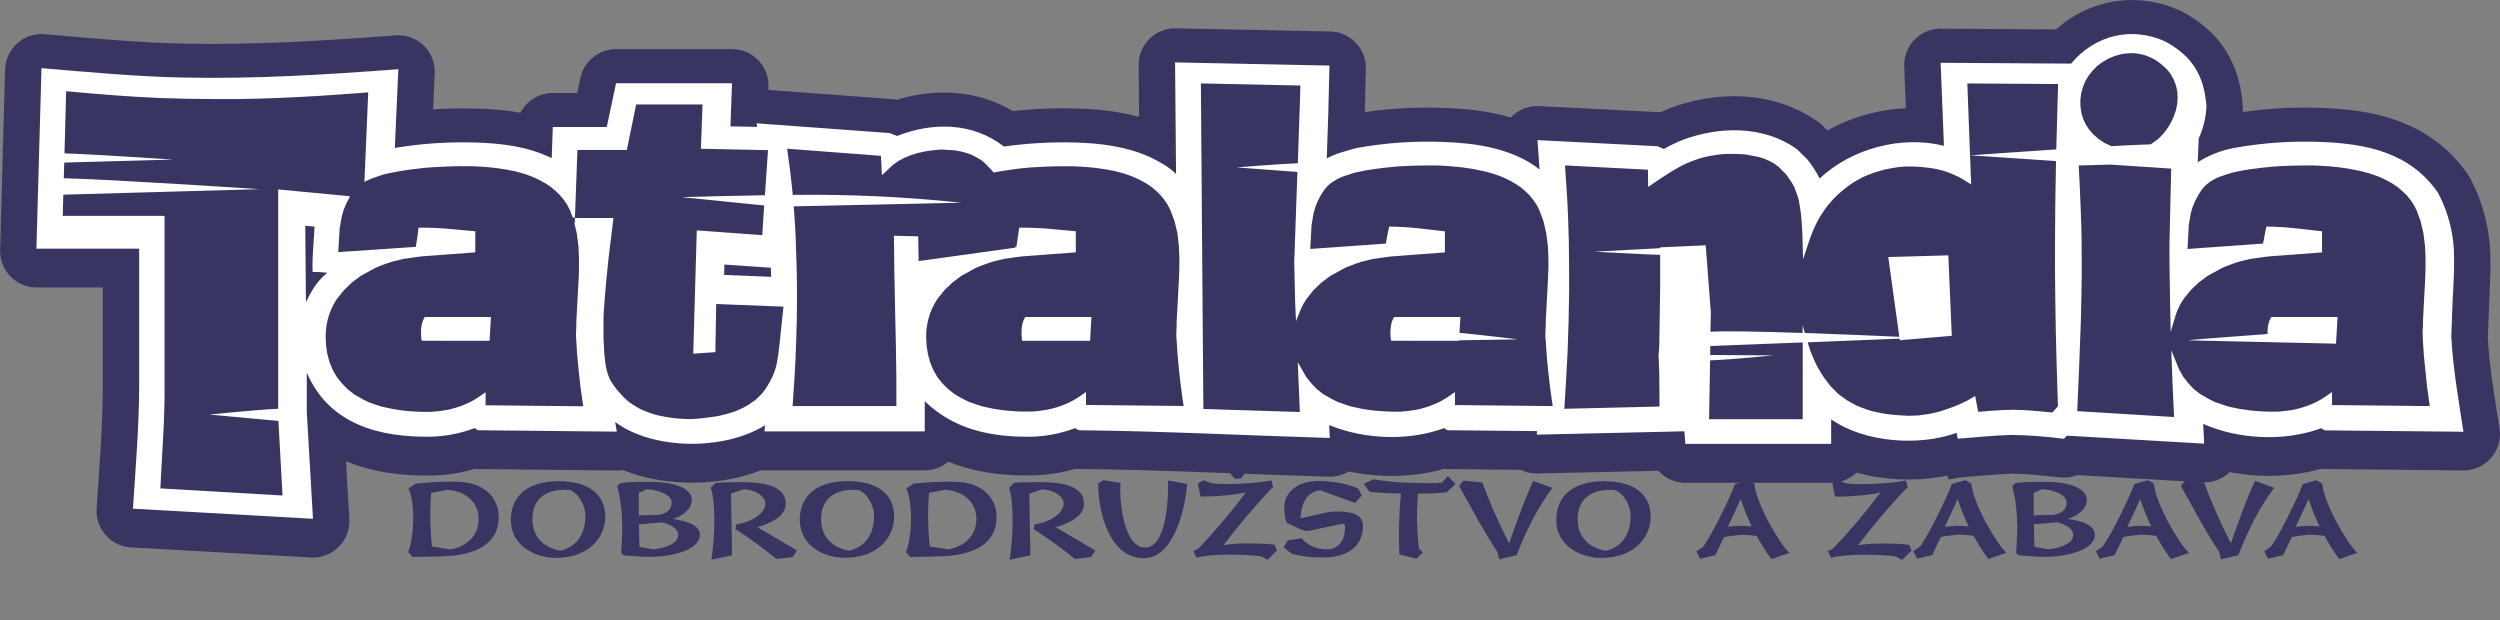
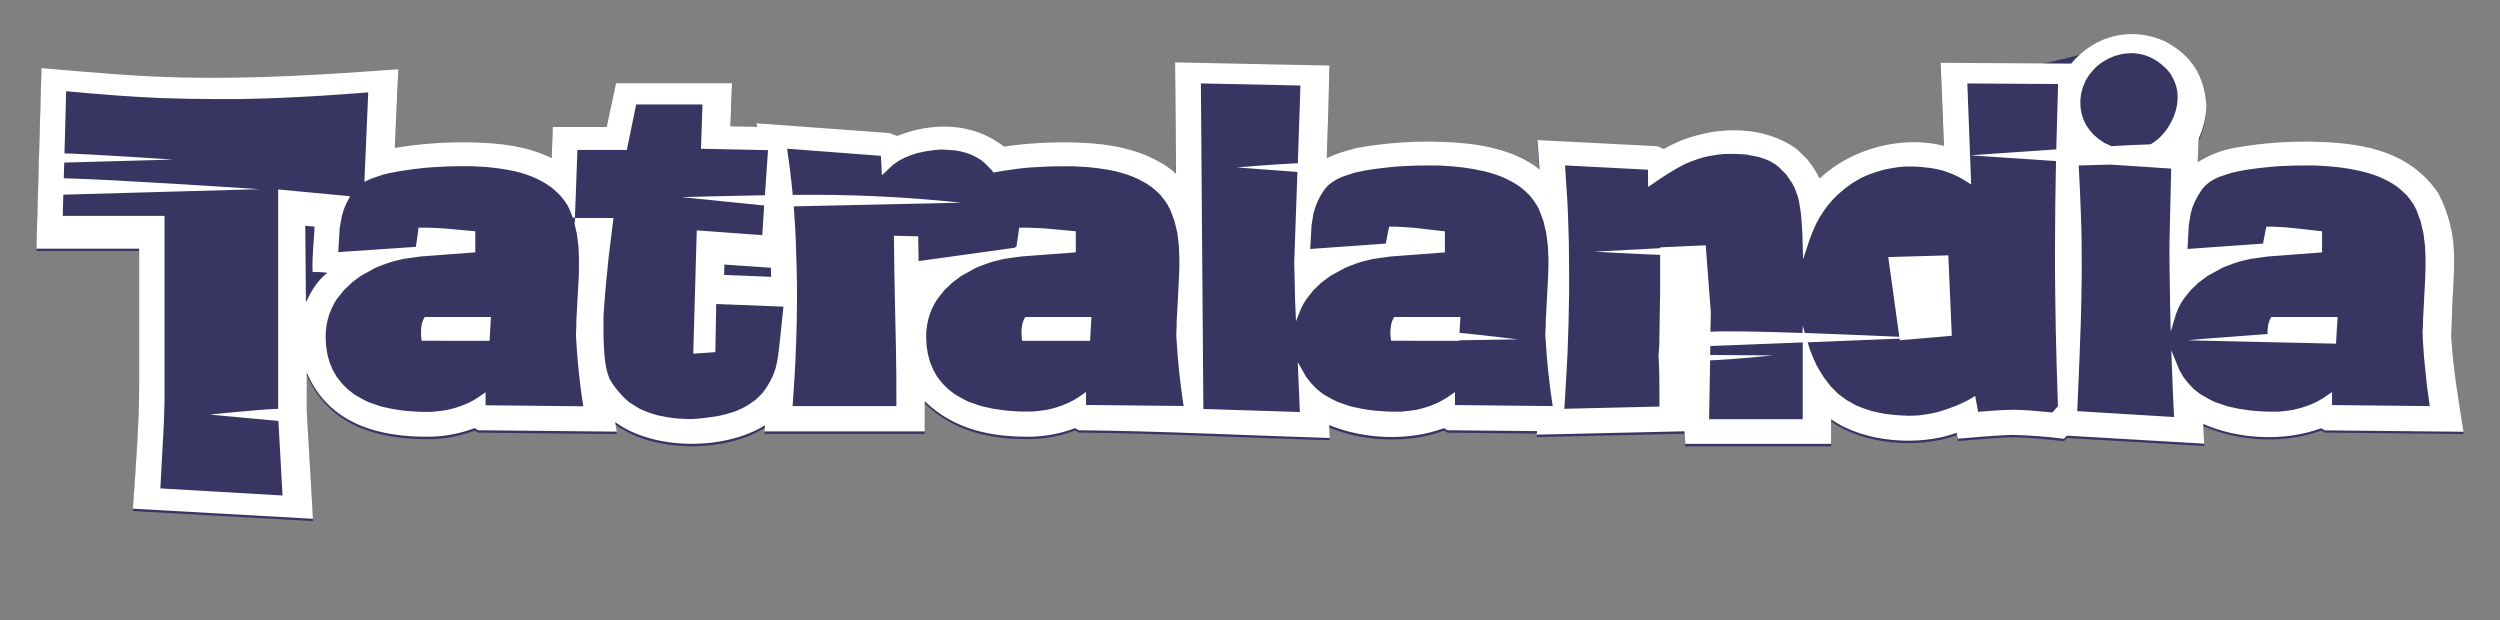
<svg xmlns="http://www.w3.org/2000/svg" width="133" height="33" viewBox="0 0 133 33" fill="none">
  <rect x="0" y="0" width="133" height="33" fill="#808080" stroke="none" />
  <path d="M70.718 22.746C72.566 23.509 74.925 23.614 76.828 22.909L77.011 23.018L81.773 23.067L81.758 23.252L89.614 23.077L89.665 23.748H97.422V22.433C99.213 23.695 102.144 23.869 104.097 23.155L104.157 23.465C105.098 23.392 106.041 23.296 106.988 23.264C107.928 23.264 108.871 23.375 109.808 23.472L109.961 23.302L117.266 23.727L117.214 22.667C119.092 23.505 121.542 23.626 123.492 22.905L123.675 23.014L131.06 23.09C130.797 21.397 130.505 19.736 130.412 18.016C130.44 17.284 130.469 16.54 130.497 15.811C130.519 15.18 130.566 14.518 130.553 13.879C130.566 12.662 130.273 11.461 129.702 10.386C128.212 8.225 125.867 7.774 123.513 7.68C121.951 7.614 120.387 7.72 118.848 7.997C118.162 8.128 117.508 8.387 116.919 8.761L116.972 7.495C117.218 6.957 117.357 6.377 117.383 5.786C117.266 4.113 116.584 3.088 115.204 2.336C113.436 1.524 111.466 1.971 110.184 3.51L103.241 3.462L103.413 7.876C101.208 7.316 98.523 7.993 96.8 9.617C96.619 9.255 96.398 8.914 96.143 8.599L95.59 8.051C93.821 6.795 91.475 6.838 89.528 7.565C89.18 7.705 88.84 7.867 88.512 8.05L88.179 7.903L81.784 7.58L81.894 9.141C80.477 8.02 78.52 7.741 76.846 7.678C75.286 7.613 73.722 7.719 72.185 7.995C71.621 8.154 71.106 8.271 70.584 8.547C70.645 6.898 70.697 5.26 70.726 3.612L62.513 3.444L62.564 9.384C62.211 9.007 61.587 8.669 61.148 8.471C59.908 7.907 58.509 7.74 57.177 7.708C55.916 7.672 54.654 7.744 53.405 7.925L53.373 7.897C51.715 6.625 49.585 6.621 47.733 7.354L47.32 7.206L40.253 6.68L40.279 6.87L38.863 6.841L38.947 4.551H32.774L32.279 6.885H29.409L29.35 8.546C28.074 7.909 26.612 7.742 25.228 7.711C23.814 7.672 22.4 7.768 21.004 7.997L21.191 3.812C17.378 4.101 13.581 4.338 9.752 4.259C7.241 4.207 4.733 3.967 2.207 3.749C2.12 6.952 2.032 10.154 1.944 13.354H7.404C7.404 15.786 7.404 18.235 7.404 20.661C7.396 22.831 7.214 25.019 7.074 27.188C10.267 27.363 13.459 27.542 16.65 27.724L16.321 22.033V19.945C17.512 22.729 20.227 23.392 22.895 23.364C23.701 23.349 24.497 23.194 25.25 22.908L25.433 23.017L32.812 23.093L32.729 22.582C34.736 24.081 38.528 24.116 40.701 22.753L40.675 23.083H49.197V21.465C50.775 22.997 52.748 23.382 54.845 23.359C55.65 23.343 56.446 23.189 57.198 22.902L57.38 23.012C61.892 23.058 66.181 23.288 70.745 23.422L70.718 22.746Z" fill="#393562" />
-   <path d="M70.718 22.746C72.566 23.509 74.925 23.614 76.828 22.909L77.011 23.018L81.773 23.067L81.758 23.252L89.614 23.077L89.665 23.748H97.422V22.433C99.213 23.695 102.144 23.869 104.097 23.155L104.157 23.465C105.098 23.392 106.041 23.296 106.988 23.264C107.928 23.264 108.871 23.375 109.808 23.472L109.961 23.302L117.266 23.727L117.214 22.667C119.092 23.505 121.542 23.626 123.492 22.905L123.675 23.014L131.06 23.09C130.797 21.397 130.505 19.736 130.412 18.016C130.44 17.284 130.469 16.54 130.497 15.811C130.519 15.18 130.566 14.518 130.553 13.879C130.566 12.662 130.273 11.461 129.702 10.386C128.212 8.225 125.867 7.774 123.513 7.68C121.951 7.614 120.387 7.72 118.848 7.997C118.162 8.128 117.508 8.387 116.919 8.761L116.972 7.495C117.218 6.957 117.357 6.377 117.383 5.786C117.266 4.113 116.584 3.088 115.204 2.336C113.436 1.524 111.466 1.971 110.184 3.51L103.241 3.462L103.413 7.876C101.208 7.316 98.523 7.993 96.8 9.617C96.619 9.255 96.398 8.914 96.143 8.599L95.59 8.051C93.821 6.795 91.475 6.838 89.528 7.565C89.18 7.705 88.84 7.867 88.512 8.05L88.179 7.903L81.784 7.58L81.894 9.141C80.477 8.02 78.52 7.741 76.846 7.678C75.286 7.613 73.722 7.719 72.185 7.995C71.621 8.154 71.106 8.271 70.584 8.547C70.645 6.898 70.697 5.26 70.726 3.612L62.513 3.444L62.564 9.384C62.211 9.007 61.587 8.669 61.148 8.471C59.908 7.907 58.509 7.74 57.177 7.708C55.916 7.672 54.654 7.744 53.405 7.925L53.373 7.897C51.715 6.625 49.585 6.621 47.733 7.354L47.32 7.206L40.253 6.68L40.279 6.87L38.863 6.841L38.947 4.551H32.774L32.279 6.885H29.409L29.35 8.546C28.074 7.909 26.612 7.742 25.228 7.711C23.814 7.672 22.4 7.768 21.004 7.997L21.191 3.812C17.378 4.101 13.581 4.338 9.752 4.259C7.241 4.207 4.733 3.967 2.207 3.749C2.12 6.952 2.032 10.154 1.944 13.354H7.404C7.404 15.786 7.404 18.235 7.404 20.661C7.396 22.831 7.214 25.019 7.074 27.188C10.267 27.363 13.459 27.542 16.65 27.724L16.321 22.033V19.945C17.512 22.729 20.227 23.392 22.895 23.364C23.701 23.349 24.497 23.194 25.25 22.908L25.433 23.017L32.812 23.093L32.729 22.582C34.736 24.081 38.528 24.116 40.701 22.753L40.675 23.083H49.197V21.465C50.775 22.997 52.748 23.382 54.845 23.359C55.65 23.343 56.446 23.189 57.198 22.902L57.38 23.012C61.892 23.058 66.181 23.288 70.745 23.422L70.718 22.746Z" stroke="#393562" stroke-width="3.875" stroke-linecap="round" stroke-linejoin="round" />
-   <path d="M2.849 4.263L11.307 4.655L20.156 4.844L20.349 8.715C20.349 8.715 23.044 7.554 25.346 8.135C27.648 8.716 30.194 9.129 30.194 9.129L30.278 7.363L33.017 7.434L33.44 5.1L37.945 4.961L38.434 7.363L48.069 7.645L52.646 7.86L57.076 8.498L61.297 9.133L63.195 10.475L63.128 3.972L69.74 4.252L70.019 9.346C70.019 9.346 71.987 8.284 74.026 8.349C76.064 8.415 81.088 8.658 81.457 9.18C81.827 9.702 82.864 10.967 82.864 10.967L82.717 8.135L89.248 8.433C89.248 8.433 93.324 7.091 94.361 7.84C95.398 8.59 96.809 10.673 96.809 10.673C96.809 10.673 98.662 8.658 100.737 8.51C101.799 8.42 102.865 8.395 103.931 8.433L103.853 3.889H110.53C110.53 3.889 113.196 1.128 115.499 2.991C117.801 4.854 116.232 7.167 116.232 7.167L116.458 9.552C116.458 9.552 120.094 8.135 123.059 8.284C126.024 8.432 129.29 9.179 129.585 11.571C129.879 13.962 129.215 18.429 129.585 19.547C129.954 20.664 130.03 22.383 130.03 22.383L120.984 22.747L116.39 21.629L116.164 22.825L104.746 22.676L103.931 22.15L100.367 22.523L96.661 21.332L96.733 22.894H89.839L89.767 22.301H77.083L72.711 22.598L69.672 21.629L69.743 22.681L55.654 22.533L51.945 22.234L48.684 20.367L48.158 22.234L39.854 22.385L35.85 23.128L32.07 21.485L31.699 22.527H23.395L21.35 22.373C18.904 22.041 16.957 21.19 16.645 18.275L17.68 14.846L17.459 11.418L15.605 11.571L15.679 26.774L8.338 26.481L7.888 25.136V12.538L2.925 12.239L2.849 4.263Z" fill="#393562" />
+   <path d="M2.849 4.263L11.307 4.655L20.156 4.844L20.349 8.715C20.349 8.715 23.044 7.554 25.346 8.135C27.648 8.716 30.194 9.129 30.194 9.129L30.278 7.363L33.017 7.434L33.44 5.1L37.945 4.961L38.434 7.363L48.069 7.645L52.646 7.86L57.076 8.498L61.297 9.133L63.195 10.475L63.128 3.972L69.74 4.252L70.019 9.346C70.019 9.346 71.987 8.284 74.026 8.349C76.064 8.415 81.088 8.658 81.457 9.18C81.827 9.702 82.864 10.967 82.864 10.967L82.717 8.135L89.248 8.433C89.248 8.433 93.324 7.091 94.361 7.84C95.398 8.59 96.809 10.673 96.809 10.673C96.809 10.673 98.662 8.658 100.737 8.51C101.799 8.42 102.865 8.395 103.931 8.433L103.853 3.889C110.53 3.889 113.196 1.128 115.499 2.991C117.801 4.854 116.232 7.167 116.232 7.167L116.458 9.552C116.458 9.552 120.094 8.135 123.059 8.284C126.024 8.432 129.29 9.179 129.585 11.571C129.879 13.962 129.215 18.429 129.585 19.547C129.954 20.664 130.03 22.383 130.03 22.383L120.984 22.747L116.39 21.629L116.164 22.825L104.746 22.676L103.931 22.15L100.367 22.523L96.661 21.332L96.733 22.894H89.839L89.767 22.301H77.083L72.711 22.598L69.672 21.629L69.743 22.681L55.654 22.533L51.945 22.234L48.684 20.367L48.158 22.234L39.854 22.385L35.85 23.128L32.07 21.485L31.699 22.527H23.395L21.35 22.373C18.904 22.041 16.957 21.19 16.645 18.275L17.68 14.846L17.459 11.418L15.605 11.571L15.679 26.774L8.338 26.481L7.888 25.136V12.538L2.925 12.239L2.849 4.263Z" fill="#393562" />
  <g style="mix-blend-mode:overlay">
    <g style="mix-blend-mode:overlay">
      <g style="mix-blend-mode:overlay">
        <path d="M121.573 17.899L121.556 18.071L121.544 18.249C121.547 18.283 121.547 18.318 121.544 18.353C119.318 18.521 116.986 18.685 117.409 18.698L125.185 18.869V18.72L125.259 17.453H121.742C121.705 17.52 121.673 17.588 121.644 17.659C121.623 17.703 121.613 17.75 121.596 17.798L121.573 17.899ZM70.081 5.259C70.073 5.841 70.053 6.422 70.031 7.004L69.95 9.276C68.934 9.312 66.702 9.497 66.702 9.497L69.936 9.738L69.764 14.537L69.811 16.579L69.862 17.678L70.124 17.021L70.256 16.758L70.41 16.503L70.784 16.035L71.207 15.626L71.681 15.272L72.481 14.833C72.659 14.761 72.838 14.691 73.017 14.625C73.128 14.586 73.237 14.549 73.346 14.516L73.948 14.369L74.884 14.237L77.777 14.015V12.893C77.297 12.837 76.812 12.78 76.323 12.729C75.834 12.678 75.318 12.637 74.814 12.637L74.749 12.97C74.711 13.164 74.675 13.356 74.64 13.544L70.62 13.832L70.686 12.561L70.798 11.918L70.89 11.602L71.021 11.285L71.183 10.978L71.384 10.665L71.562 10.458L71.782 10.282L72.032 10.127L72.308 9.995L72.966 9.776L73.273 9.71L73.585 9.651L73.894 9.598L74.206 9.554L74.521 9.513L75.15 9.452L75.461 9.426L76.001 9.404C76.263 9.393 76.542 9.387 76.813 9.387H77.352L77.615 9.397L78.156 9.431L78.693 9.487L78.956 9.522L79.219 9.564C79.439 9.602 79.66 9.646 79.877 9.696C80.008 9.726 80.123 9.761 80.244 9.793C80.409 9.843 80.57 9.897 80.73 9.955C80.83 9.998 80.933 10.041 81.03 10.086C81.194 10.168 81.36 10.255 81.518 10.341L81.793 10.532L82.046 10.754L82.276 10.978L82.479 11.225L82.659 11.488L82.801 11.768L83.018 12.36L83.17 13L83.257 13.697C83.269 13.895 83.277 14.091 83.284 14.283V14.87C83.273 15.298 83.248 15.73 83.223 16.157C83.198 16.659 83.17 17.16 83.143 17.657C83.143 17.85 83.143 18.037 83.124 18.233C83.134 18.43 83.141 18.628 83.149 18.826C83.162 19.081 83.181 19.341 83.201 19.599C83.245 20.113 83.302 20.627 83.365 21.14C83.407 21.493 83.464 21.842 83.512 22.192L78.315 22.137V21.445L77.89 21.737L77.673 21.869L77.451 21.987L77.216 22.091L76.985 22.183L76.746 22.259L76.507 22.33L76.26 22.387C75.997 22.43 75.723 22.464 75.446 22.484L75.095 22.493C74.921 22.493 74.741 22.487 74.569 22.476C74.396 22.466 74.212 22.452 74.032 22.437C73.819 22.413 73.606 22.381 73.388 22.346C73.229 22.314 73.071 22.276 72.907 22.242L72.749 22.204C72.582 22.153 72.411 22.093 72.244 22.033L72.077 21.973C71.975 21.924 71.876 21.871 71.776 21.823C71.644 21.753 71.513 21.677 71.382 21.602L71.287 21.539L70.957 21.276L70.658 20.973L70.395 20.637L69.95 19.854L70.069 22.51L64.93 22.352L64.798 5.032L70.09 5.146L70.081 5.259ZM74.909 17.898L74.889 18.07L74.876 18.247C74.877 18.335 74.882 18.423 74.893 18.511L74.915 18.716H78.529V18.685L81.658 18.634C81.658 18.634 79.686 18.397 78.554 18.287L78.604 17.449H75.078C75.04 17.515 75.004 17.584 74.971 17.654C74.955 17.699 74.943 17.747 74.929 17.794L74.909 17.898ZM89.228 15.976C89.213 16.856 89.192 17.733 89.187 18.605C89.187 18.804 89.179 19 89.17 19.195L89.144 19.495L89.162 19.857L89.181 20.564C89.181 20.918 89.181 21.273 89.181 21.629V22.221L84.126 22.338C84.191 21.324 84.258 20.304 84.296 19.291C84.345 18.23 84.368 17.175 84.377 16.115L84.384 15.205C84.384 14.603 84.377 13.995 84.364 13.393C84.354 12.938 84.341 12.486 84.324 12.028L84.287 11.283C84.253 10.652 84.212 10.021 84.166 9.392L88.576 9.618L88.59 10.539L89.248 10.09L89.699 9.796L89.931 9.664L90.167 9.533L90.401 9.401L90.638 9.285C90.735 9.246 90.828 9.207 90.924 9.17C91.056 9.12 91.187 9.07 91.319 9.03C91.501 8.975 91.687 8.933 91.867 8.899C92.019 8.87 92.173 8.848 92.322 8.827L92.626 8.795C92.774 8.795 92.92 8.785 93.065 8.785C93.261 8.785 93.459 8.795 93.651 8.807L93.793 8.817L94.464 8.949L94.765 9.042L95.046 9.165L95.309 9.313L95.539 9.484L95.934 9.878L96.247 10.307L96.378 10.549L96.57 11.087L96.616 11.292C96.648 11.471 96.679 11.651 96.704 11.827C96.737 12.076 96.753 12.322 96.773 12.561L96.796 12.987L96.838 14.378L97.195 13.287L97.344 12.901L97.513 12.525L97.706 12.17L97.916 11.834L98.149 11.511L98.412 11.217L98.684 10.937C98.816 10.83 98.934 10.723 99.066 10.619C99.211 10.5 99.363 10.389 99.521 10.286C99.673 10.197 99.828 10.111 99.984 10.023L100.267 9.892C100.412 9.838 100.557 9.78 100.697 9.734C100.838 9.688 100.993 9.642 101.141 9.602L101.518 9.526L101.897 9.47L102.071 9.467L102.261 9.452L102.454 9.443H102.645C102.805 9.443 102.966 9.456 103.131 9.468L103.612 9.523L103.931 9.579L104.263 9.66L104.434 9.715L104.603 9.777L104.773 9.843L104.93 9.914L105.093 9.993L105.255 10.08L105.411 10.173L105.778 10.406L105.582 5.025L110.405 5.06C110.375 6.218 110.334 7.378 110.31 8.535C107.899 8.691 105.745 8.852 105.745 8.852L110.298 9.153C110.264 10.665 110.242 12.177 110.242 13.681C110.242 14.651 110.247 15.622 110.258 16.593C110.273 17.72 110.293 18.854 110.327 19.982C110.347 20.722 110.376 21.458 110.4 22.193L110.097 22.539L109.717 22.496C109.191 22.446 108.665 22.398 108.139 22.393C108.072 22.393 108.008 22.393 107.934 22.393C107.594 22.393 107.251 22.417 106.907 22.441C106.651 22.463 106.399 22.48 106.144 22.504L105.988 21.653C105.896 21.716 105.8 21.774 105.702 21.826C105.635 21.865 105.57 21.904 105.493 21.938L105.299 22.037L105.1 22.121L104.902 22.206L104.508 22.354L104.103 22.485L103.893 22.544C103.74 22.576 103.582 22.604 103.422 22.631C103.261 22.659 103.106 22.676 102.947 22.694L102.45 22.714C102.279 22.707 102.108 22.7 101.94 22.686L101.602 22.657C101.432 22.639 101.267 22.616 101.095 22.594L100.484 22.455C100.31 22.398 100.139 22.341 99.959 22.276C99.861 22.237 99.757 22.196 99.655 22.151L99.158 21.875L98.709 21.543L98.315 21.159L97.956 20.712C97.842 20.535 97.732 20.359 97.627 20.175L97.526 19.992C97.437 19.791 97.347 19.59 97.263 19.387L97.183 19.181C97.147 19.063 97.109 18.947 97.078 18.833L97.068 18.797L101.966 18.605L101.979 18.693L104.741 18.453L104.563 14.175L101.364 14.261L101.948 18.505C100.799 18.451 98.836 18.367 96.924 18.304L96.805 17.899V18.294C94.661 18.223 92.615 18.179 91.9 18.234L91.918 17.19L91.647 13.626L89.225 13.742V13.785L85.732 13.972C85.732 13.972 88.087 14.103 89.225 14.14C89.225 14.751 89.225 15.363 89.225 15.972L89.228 15.976ZM96.813 18.802V22.878H91.826L91.883 19.75C93.057 19.711 95.238 19.497 95.238 19.497L91.885 19.473L91.896 18.988L96.813 18.802ZM111.423 22.464C111.496 20.863 111.57 19.263 111.615 17.666C111.638 16.843 111.659 16.017 111.667 15.2C111.667 14.58 111.667 13.965 111.659 13.346C111.648 12.849 111.634 12.36 111.615 11.861C111.587 11.038 111.548 10.216 111.503 9.393L113.183 9.345L116.419 9.56C116.402 10.218 116.385 10.866 116.376 11.517C116.36 12.208 116.352 12.899 116.33 13.589V13.807C116.33 14.333 116.33 14.859 116.344 15.385C116.356 16.336 116.377 17.285 116.397 18.236L116.679 17.296L116.794 17.015L116.925 16.753L117.083 16.497L117.457 16.029L117.879 15.62L118.351 15.267L119.151 14.828C119.329 14.755 119.508 14.686 119.694 14.62C119.801 14.58 119.906 14.544 120.021 14.511L120.617 14.363L121.554 14.232L124.446 14.01V12.893C123.957 12.837 123.473 12.778 122.989 12.729C122.506 12.68 121.984 12.637 121.483 12.637L121.412 12.97L121.308 13.544L117.284 13.832L117.35 12.561L117.458 11.918L117.55 11.602L117.681 11.285L117.846 10.978L118.052 10.665L118.227 10.458L118.447 10.282L118.694 10.124L118.971 9.993L119.629 9.773L119.936 9.708L120.247 9.648L120.553 9.598L120.867 9.554L121.176 9.513L121.807 9.452L122.124 9.426L122.662 9.404C122.934 9.393 123.201 9.387 123.472 9.387H124.015L124.278 9.397L124.818 9.431L125.354 9.487L125.617 9.522L125.879 9.564C126.102 9.602 126.319 9.646 126.537 9.696C126.657 9.726 126.781 9.761 126.905 9.793C127.068 9.843 127.229 9.897 127.389 9.955C127.489 9.998 127.59 10.041 127.689 10.086C127.858 10.164 128.019 10.252 128.179 10.341L128.461 10.546L128.724 10.754L128.951 10.978L129.151 11.225L129.331 11.488L129.472 11.768L129.686 12.36L129.837 13L129.923 13.697C129.933 13.895 129.945 14.091 129.949 14.283C129.953 14.475 129.949 14.678 129.949 14.87C129.938 15.298 129.911 15.73 129.89 16.157C129.862 16.659 129.835 17.16 129.811 17.657C129.812 17.849 129.804 18.042 129.786 18.233C129.795 18.43 129.8 18.628 129.814 18.826C129.824 19.081 129.844 19.336 129.867 19.599L130.028 21.14L130.176 22.192L124.977 22.137V21.445L124.557 21.737L124.34 21.869L124.111 21.987L123.884 22.091L123.647 22.183L123.413 22.259L123.167 22.33L122.922 22.387C122.721 22.419 122.513 22.447 122.315 22.468L122.11 22.484L121.759 22.493C121.581 22.493 121.408 22.487 121.233 22.476L120.698 22.437L120.049 22.346L119.57 22.242L119.413 22.204C119.187 22.137 118.958 22.057 118.74 21.973C118.636 21.924 118.54 21.871 118.439 21.823C118.307 21.753 118.176 21.677 118.044 21.602L117.95 21.539L117.613 21.276L117.317 20.973L117.067 20.643L116.85 20.271L116.427 19.226C116.453 19.948 116.482 20.664 116.514 21.387L116.576 22.784L111.423 22.464ZM116.182 4.268C116.251 4.345 116.316 4.426 116.376 4.51L116.551 4.824L116.682 5.14L116.753 5.466L116.773 5.792L116.747 6.129L116.676 6.466L116.56 6.798L116.399 7.134L116.297 7.305L116.184 7.475L116.06 7.638L115.929 7.789L115.783 7.931L115.63 8.063L115.465 8.182L115.333 8.261C114.744 8.284 114.018 8.318 113.252 8.362L113.204 8.345L112.877 8.19L112.574 7.992L112.288 7.758L112.06 7.495L111.87 7.216L111.728 6.913L111.629 6.598L111.579 6.265V5.916L111.621 5.554L111.711 5.217L111.85 4.903L112.025 4.609L112.241 4.339L112.492 4.093L112.773 3.88L113.077 3.7L113.407 3.568L113.603 3.507L113.8 3.463L113.992 3.433L114.183 3.42H114.371L114.556 3.433L114.735 3.459L114.915 3.5L115.088 3.551L115.258 3.62L115.429 3.697L115.588 3.792L115.745 3.897L115.9 4.013L116.046 4.144L116.182 4.268ZM23.335 17.899L23.317 18.071L23.305 18.249C23.305 18.34 23.305 18.426 23.317 18.512L23.339 18.717H26.954L27.026 17.451H23.502C23.463 17.517 23.429 17.585 23.398 17.656C23.382 17.701 23.368 17.748 23.357 17.795L23.335 17.899ZM55.286 17.899L55.269 18.071L55.259 18.249C55.259 18.34 55.259 18.426 55.269 18.512L55.29 18.717H58.905L58.976 17.451H55.451C55.415 17.52 55.378 17.582 55.349 17.656C55.332 17.701 55.317 17.748 55.305 17.795L55.286 17.899ZM43.174 20.673C43.211 20.038 43.238 19.407 43.259 18.772C43.284 18.048 43.299 17.326 43.301 16.6C43.301 16.058 43.301 15.514 43.288 14.967C43.275 14.42 43.258 13.883 43.233 13.339C43.221 13.067 43.211 12.797 43.196 12.524C43.174 12.204 43.153 11.889 43.127 11.567L52.04 11.38C48.993 11.034 46.047 10.946 43.075 10.961C43.076 10.951 43.076 10.942 43.075 10.933C43.044 10.605 43.008 10.277 42.968 9.948L42.931 9.619L42.779 8.506L47.765 8.884L47.818 9.914L48.407 9.367L48.696 9.161L49.016 8.991L49.358 8.848L49.726 8.733L50.12 8.649L50.537 8.586L50.988 8.548L51.686 8.59L51.994 8.648L52.295 8.721L52.576 8.82L52.839 8.952L53.087 9.107L53.31 9.28L53.685 9.665L53.753 9.768L54.325 9.665C54.565 9.63 54.809 9.596 55.051 9.567C55.293 9.538 55.543 9.518 55.789 9.493L56.61 9.446C56.881 9.438 57.155 9.433 57.427 9.433H57.973L58.51 9.467L58.782 9.487L59.056 9.514L59.326 9.546L59.589 9.585C59.811 9.619 60.032 9.659 60.246 9.708C60.368 9.738 60.488 9.773 60.611 9.805C60.777 9.855 60.939 9.909 61.095 9.967C61.198 10.01 61.302 10.053 61.397 10.098C61.567 10.176 61.728 10.264 61.888 10.353L62.163 10.544L62.416 10.752L62.646 10.975L62.849 11.222L63.026 11.485L63.169 11.765L63.395 12.36L63.546 13L63.632 13.697C63.645 13.895 63.65 14.091 63.657 14.283C63.663 14.475 63.657 14.678 63.657 14.87C63.648 15.298 63.623 15.73 63.595 16.157C63.571 16.659 63.545 17.16 63.517 17.657C63.517 17.85 63.517 18.037 63.495 18.233C63.504 18.43 63.513 18.628 63.52 18.826C63.534 19.081 63.553 19.336 63.573 19.599C63.617 20.113 63.675 20.627 63.734 21.14C63.78 21.493 63.832 21.842 63.886 22.192L58.688 22.137V21.445L58.264 21.737L58.047 21.869L57.821 21.987L57.59 22.09L57.355 22.182L57.117 22.258L56.873 22.329L56.63 22.385C56.499 22.408 56.358 22.427 56.225 22.446L55.82 22.483L55.465 22.492C55.289 22.492 55.111 22.485 54.939 22.475C54.767 22.464 54.58 22.451 54.407 22.435C54.188 22.412 53.973 22.38 53.762 22.345C53.597 22.313 53.438 22.275 53.277 22.241L53.122 22.203C52.95 22.151 52.782 22.092 52.613 22.032L52.452 21.971C52.345 21.922 52.246 21.87 52.145 21.821C52.014 21.752 51.882 21.674 51.751 21.6L51.655 21.537L51.322 21.274L51.026 20.972L50.776 20.643L50.561 20.271L50.394 19.866L50.278 19.435L50.208 18.983L50.183 18.511L50.199 18.195L50.233 17.891L50.297 17.593L50.385 17.305L50.495 17.025L50.627 16.762L50.782 16.507L51.158 16.039L51.576 15.63L52.049 15.276L52.853 14.837C53.03 14.767 53.21 14.695 53.392 14.629C53.502 14.591 53.609 14.553 53.718 14.52L54.316 14.373L55.259 14.241L58.151 14.019V12.886C57.769 12.849 57.388 12.813 57.01 12.782C56.386 12.718 55.759 12.69 55.131 12.696L55.069 13.059C55.036 13.277 55.002 13.5 54.971 13.716H54.905L54.912 13.756L49.773 14.47L49.747 13.155L48.454 13.121C48.454 13.778 48.469 14.416 48.481 15.068C48.5 16.394 48.532 17.715 48.562 19.042C48.583 20.094 48.586 21.138 48.583 22.187H43.061L43.174 20.673ZM41.129 21.84L40.735 22.122C40.62 22.187 40.505 22.254 40.389 22.308C40.273 22.362 40.152 22.421 40.033 22.471C39.889 22.521 39.743 22.566 39.597 22.602C39.452 22.639 39.304 22.677 39.158 22.711C38.895 22.758 38.632 22.793 38.37 22.826L38.106 22.855L37.712 22.88C37.478 22.88 37.248 22.865 37.018 22.847L36.781 22.834C36.65 22.817 36.51 22.796 36.375 22.775C36.239 22.753 36.1 22.721 35.968 22.693L35.696 22.626C35.521 22.566 35.343 22.499 35.164 22.425L34.99 22.349L34.83 22.262C34.676 22.168 34.522 22.072 34.374 21.965L34.229 21.841L34.084 21.7L33.953 21.569L33.821 21.419L33.697 21.261L33.575 21.102L33.465 20.931L33.361 20.762L33.299 20.602L33.238 20.437L33.197 20.266L33.157 20.091L33.127 19.908L33.085 19.543L33.068 19.359C33.051 19.089 33.036 18.823 33.03 18.556L33.021 18.031L33.03 17.493V17.23C33.071 16.675 33.11 16.123 33.161 15.564L33.281 14.271L33.544 12.189H31.498L31.623 8.587H34.253L34.748 6.165H38.277L38.197 8.524L41.763 8.594L41.608 10.987C40.143 11.008 38.671 11.049 37.173 11.089L41.571 11.534L41.466 13.102L37.98 12.849L37.794 19.411L38.977 19.332L39.023 16.77L42.601 16.904C42.538 17.555 42.469 18.205 42.397 18.848C42.376 19.058 42.348 19.27 42.318 19.478L42.289 19.685L42.248 19.887L42.202 20.088L42.152 20.28L42.014 20.619L41.895 20.856L41.763 21.085L41.618 21.301L41.465 21.51L41.129 21.84ZM31.498 12.177H31.378C31.414 12.274 31.452 12.375 31.486 12.475L31.498 12.177ZM31.378 12.177L31.445 12.362L31.597 12.997L31.683 13.694C31.695 13.893 31.702 14.089 31.71 14.281C31.718 14.473 31.71 14.675 31.71 14.867C31.697 15.296 31.672 15.727 31.648 16.154C31.62 16.657 31.594 17.157 31.57 17.654C31.57 17.848 31.57 18.035 31.551 18.23C31.531 18.426 31.564 18.625 31.573 18.823C31.584 19.078 31.603 19.334 31.624 19.597C31.668 20.111 31.727 20.625 31.787 21.138C31.827 21.49 31.882 21.84 31.936 22.189L26.74 22.134V21.443L26.316 21.735L26.097 21.866L25.873 21.984L25.639 22.09L25.404 22.182L25.167 22.258L24.926 22.329L24.678 22.385C24.546 22.408 24.415 22.427 24.276 22.446C24.136 22.464 24.002 22.475 23.871 22.483L23.517 22.492C23.337 22.492 23.166 22.485 22.984 22.475C22.803 22.464 22.632 22.451 22.458 22.435C22.243 22.412 22.027 22.38 21.809 22.345C21.651 22.313 21.492 22.275 21.33 22.241L21.171 22.203C21.002 22.151 20.829 22.092 20.665 22.032L20.499 21.971L20.198 21.826C20.067 21.757 19.935 21.681 19.804 21.606L19.712 21.543L19.38 21.28L19.082 20.977L18.819 20.64L18.605 20.268L18.44 19.863L18.322 19.432L18.251 18.98L18.233 18.508L18.244 18.192L18.28 17.889L18.342 17.59L18.428 17.302L18.539 17.022L18.67 16.759L18.827 16.504L19.2 16.036L19.625 15.627L20.096 15.273L20.899 14.834C21.074 14.762 21.254 14.692 21.436 14.626C21.545 14.587 21.654 14.55 21.762 14.517L22.362 14.37L23.299 14.239L26.198 14.016V12.886L25.054 12.782C24.43 12.718 23.803 12.69 23.176 12.696L23.116 13.059C23.082 13.277 23.047 13.497 23.015 13.716L18.895 13.993L18.973 12.708L19.091 12.051L19.187 11.729L19.319 11.412L19.529 11.017L15.7 10.652V22.322C14.636 22.36 12.054 22.634 12.054 22.634L15.713 22.969L15.93 26.936C13.765 26.805 11.599 26.688 9.432 26.559L9.612 23.22C9.631 22.744 9.646 22.266 9.656 21.794C9.656 21.557 9.662 21.32 9.662 21.084V12.069H4.249L4.279 10.942L14.717 10.65C14.717 10.65 6.827 10.131 4.303 10.072L4.325 9.234L10.111 9.072C10.111 9.072 5.981 8.799 4.338 8.746L4.432 5.443C5.34 5.522 6.25 5.603 7.161 5.67C7.921 5.725 8.683 5.768 9.439 5.801C10.387 5.839 11.34 5.854 12.288 5.86H13.611C15.087 5.842 16.564 5.774 18.039 5.683C18.715 5.639 19.39 5.592 20.063 5.537L20.502 5.504L20.299 10.27L20.641 10.106L21.308 9.875L21.616 9.806L21.933 9.74L22.248 9.687L22.561 9.64L22.878 9.593L23.51 9.523L23.835 9.495L24.653 9.447C24.922 9.439 25.196 9.434 25.471 9.434H26.016L26.559 9.467L26.832 9.487L27.095 9.514L27.365 9.546C27.677 9.591 27.986 9.639 28.294 9.708L28.662 9.805C28.824 9.855 28.986 9.909 29.147 9.967C29.246 10.01 29.348 10.053 29.447 10.098C29.613 10.176 29.776 10.264 29.936 10.353L30.213 10.544L30.466 10.752L30.693 10.975L30.901 11.222L31.076 11.485L31.218 11.765L31.378 12.177Z" fill="#393562" />
      </g>
    </g>
  </g>
  <path d="M26.046 18.131L26.118 16.864H22.597C22.555 16.929 22.521 16.999 22.496 17.072C22.476 17.117 22.46 17.164 22.448 17.211L22.425 17.311L22.405 17.488L22.397 17.665C22.397 17.75 22.397 17.84 22.405 17.928L22.431 18.128L26.046 18.131ZM54.376 18.131H57.993L58.064 16.864H54.544C54.504 16.931 54.469 17.001 54.439 17.072C54.423 17.121 54.408 17.165 54.395 17.211L54.373 17.311L54.353 17.488L54.344 17.665C54.344 17.75 54.344 17.84 54.356 17.928L54.376 18.131ZM77.618 18.131V18.104L80.75 18.053C80.75 18.053 78.77 17.812 77.644 17.708L77.694 16.864H74.168C74.13 16.932 74.095 17.001 74.064 17.072C74.05 17.118 74.031 17.165 74.021 17.211L74.001 17.311L73.98 17.488L73.968 17.665C73.968 17.75 73.968 17.84 73.98 17.928L74.006 18.128L77.618 18.131ZM116.508 18.108L124.276 18.283L124.284 18.131L124.359 16.864H120.835C120.794 16.93 120.759 17 120.73 17.072C120.712 17.117 120.698 17.164 120.689 17.211L120.662 17.311L120.641 17.488L120.634 17.665C120.634 17.698 120.634 17.735 120.634 17.77C118.408 17.935 116.074 18.104 116.5 18.108H116.508ZM129.263 21.604L124.064 21.549V20.858L123.641 21.149L123.424 21.281L123.201 21.401L122.969 21.503L122.733 21.595L122.494 21.675L122.251 21.742L122.01 21.802C121.804 21.836 121.601 21.861 121.397 21.883L121.195 21.9H120.84C120.666 21.9 120.494 21.9 120.314 21.884L119.782 21.845L119.135 21.753L118.652 21.65L118.493 21.613C118.269 21.54 118.047 21.465 117.821 21.383L117.521 21.233C117.39 21.164 117.258 21.086 117.127 21.009L117.036 20.951L116.698 20.688L116.413 20.38L116.15 20.047L115.937 19.674L115.511 18.631C115.54 19.351 115.566 20.07 115.595 20.789L115.661 22.186L110.509 21.873C110.579 20.275 110.651 18.679 110.701 17.077C110.723 16.257 110.739 15.434 110.748 14.608C110.748 13.994 110.748 13.375 110.741 12.757C110.731 12.262 110.721 11.769 110.699 11.272C110.672 10.449 110.63 9.63 110.587 8.803L112.271 8.756L115.507 8.97C115.49 9.627 115.473 10.277 115.461 10.928C115.445 11.618 115.435 12.31 115.415 12.999V13.218C115.415 13.744 115.415 14.27 115.428 14.796C115.437 15.748 115.461 16.696 115.481 17.649L115.763 16.708L115.875 16.426L116.007 16.163L116.167 15.91L116.542 15.44L116.964 15.034L117.437 14.682L118.241 14.241C118.415 14.169 118.598 14.098 118.78 14.033C118.886 13.998 118.995 13.959 119.102 13.924L119.703 13.777L120.641 13.646L123.534 13.427V12.306C123.049 12.249 122.562 12.191 122.079 12.14C121.595 12.089 121.074 12.055 120.57 12.055L120.503 12.385L120.393 12.959L116.376 13.245L116.443 11.978L116.551 11.333L116.646 11.014L116.777 10.702L116.939 10.394L117.143 10.078L117.321 9.873L117.538 9.693L117.787 9.539L118.066 9.408L118.723 9.191L119.027 9.125L119.341 9.063L119.651 9.013L119.962 8.97L120.276 8.93L120.902 8.866L121.22 8.842L121.758 8.819C122.021 8.808 122.297 8.803 122.568 8.803H123.104L123.376 8.813L123.917 8.849L124.452 8.902L124.715 8.94L124.978 8.98C125.193 9.02 125.418 9.065 125.635 9.112L126.006 9.212C126.169 9.26 126.327 9.314 126.49 9.374C126.59 9.416 126.692 9.459 126.791 9.505C126.958 9.583 127.118 9.672 127.281 9.768L127.556 9.952L127.803 10.168L128.039 10.387L128.237 10.636L128.415 10.899L128.558 11.18L128.774 11.764L128.926 12.407L129.012 13.102C129.026 13.3 129.033 13.497 129.038 13.688V14.273C129.03 14.704 129.007 15.138 128.98 15.563C128.955 16.064 128.926 16.566 128.904 17.061C128.904 17.255 128.904 17.444 128.882 17.639C128.882 17.836 128.895 18.033 128.904 18.229C128.92 18.484 128.936 18.747 128.958 19.002L129.118 20.554L129.263 21.604ZM115.851 5.216L115.825 5.547L115.753 5.883L115.638 6.218L115.477 6.547L115.375 6.725L115.261 6.894L115.14 7.055L115.001 7.207L114.861 7.349L114.705 7.48L114.539 7.599L114.408 7.679C113.815 7.698 113.093 7.731 112.322 7.775L112.288 7.758L111.961 7.605L111.665 7.407L111.388 7.173L111.156 6.91L110.969 6.631L110.827 6.33L110.731 6.014L110.681 5.678L110.674 5.333L110.718 4.971L110.808 4.639L110.939 4.318L111.118 4.022L111.334 3.75L111.581 3.501L111.863 3.294L112.171 3.114L112.495 2.982L112.691 2.923L112.89 2.876L113.082 2.847L113.274 2.835L113.462 2.828L113.645 2.844L113.828 2.872L114.008 2.91L114.184 2.962L114.351 3.033L114.518 3.11L114.681 3.199L114.836 3.307L114.989 3.423L115.134 3.554L115.273 3.682C115.339 3.763 115.404 3.837 115.466 3.918L115.644 4.234L115.763 4.552L115.834 4.875L115.851 5.216ZM109.49 4.47C109.457 5.633 109.421 6.791 109.394 7.948C106.984 8.106 104.829 8.264 104.829 8.264L109.38 8.568C109.349 10.077 109.327 11.592 109.325 13.096C109.325 14.064 109.325 15.034 109.343 16.006C109.356 17.138 109.379 18.269 109.413 19.397C109.431 20.136 109.457 20.871 109.482 21.61L109.184 21.946L108.8 21.907C108.282 21.858 107.76 21.812 107.222 21.802H107.029C106.687 21.802 106.345 21.828 106.002 21.85C105.745 21.869 105.489 21.887 105.237 21.908L105.079 21.063C104.985 21.119 104.893 21.18 104.791 21.236C104.725 21.278 104.657 21.315 104.586 21.347L104.391 21.44L104.194 21.531L103.997 21.611L103.593 21.761L103.187 21.892L102.982 21.946C102.825 21.984 102.666 22.013 102.506 22.04C102.345 22.066 102.191 22.084 102.031 22.103L101.535 22.12C101.366 22.112 101.196 22.105 101.025 22.093L100.687 22.064C100.519 22.045 100.352 22.028 100.181 21.999L99.571 21.867C99.395 21.816 99.224 21.754 99.054 21.69L98.743 21.567L98.249 21.289L97.799 20.96L97.404 20.566L97.064 20.126C96.947 19.954 96.836 19.774 96.73 19.593L96.631 19.405C96.536 19.209 96.447 19.004 96.368 18.805L96.285 18.597C96.246 18.479 96.212 18.363 96.179 18.247L96.169 18.212L101.062 18.014L101.074 18.102L103.835 17.864L103.651 13.585L100.455 13.675L101.044 17.918C99.894 17.866 97.93 17.779 96.018 17.716L95.898 17.31V17.714C93.755 17.64 91.708 17.598 90.996 17.651L91.016 16.613L90.744 13.05L88.32 13.159V13.204L84.825 13.389C84.825 13.389 87.177 13.521 88.32 13.559C88.32 14.169 88.32 14.78 88.32 15.39C88.305 16.271 88.287 17.144 88.278 18.027C88.278 18.223 88.278 18.421 88.258 18.614L88.234 18.912L88.251 19.278L88.275 19.983C88.275 20.337 88.283 20.693 88.283 21.048V21.628L83.223 21.748C83.292 20.733 83.346 19.715 83.396 18.705C83.442 17.64 83.464 16.587 83.477 15.523V14.616C83.477 14.012 83.468 13.406 83.46 12.801C83.448 12.347 83.432 11.892 83.417 11.438L83.382 10.691C83.342 10.063 83.302 9.429 83.259 8.8L87.67 9.028L87.681 9.948L88.338 9.497L88.794 9.204L89.025 9.065L89.255 8.933L89.493 8.802L89.729 8.686C89.827 8.645 89.922 8.606 90.017 8.572C90.149 8.522 90.28 8.477 90.412 8.43C90.593 8.374 90.778 8.334 90.96 8.298C91.115 8.27 91.262 8.247 91.414 8.223L91.719 8.193C91.867 8.193 92.013 8.186 92.156 8.186C92.355 8.186 92.551 8.198 92.74 8.207L92.884 8.218L93.557 8.349L93.857 8.444L94.138 8.562L94.401 8.711L94.628 8.883L95.023 9.278L95.333 9.73L95.465 9.972L95.659 10.508L95.707 10.715C95.737 10.891 95.768 11.068 95.793 11.241C95.822 11.489 95.846 11.732 95.86 11.978L95.885 12.399L95.924 13.794L96.286 12.701L96.434 12.315L96.602 11.939L96.791 11.585L97.007 11.249L97.24 10.926L97.493 10.632L97.77 10.349C97.891 10.247 98.019 10.136 98.148 10.031C98.295 9.913 98.448 9.804 98.607 9.704C98.76 9.609 98.913 9.525 99.066 9.441L99.347 9.317C99.495 9.262 99.635 9.207 99.78 9.159C99.925 9.112 100.076 9.069 100.223 9.028L100.599 8.954L100.977 8.891L101.171 8.874L101.358 8.859H101.548H101.739C101.902 8.859 102.064 8.874 102.23 8.886L102.709 8.938L103.026 8.994L103.347 9.072L103.519 9.128L103.689 9.189L103.857 9.257L104.016 9.326L104.182 9.405L104.34 9.492L104.498 9.584L104.866 9.815L104.662 4.44L109.49 4.47ZM82.604 21.604L77.404 21.549V20.858L76.982 21.149L76.76 21.281L76.54 21.401L76.307 21.503L76.075 21.595L75.838 21.675L75.592 21.742L75.349 21.802C75.086 21.846 74.808 21.877 74.539 21.9H74.182C74.01 21.9 73.833 21.9 73.656 21.884C73.48 21.869 73.302 21.863 73.121 21.845C72.904 21.817 72.693 21.791 72.477 21.753C72.314 21.72 72.156 21.687 72 21.65L71.834 21.613C71.668 21.558 71.498 21.503 71.333 21.44L71.163 21.383C71.065 21.332 70.961 21.284 70.861 21.233C70.73 21.164 70.598 21.086 70.467 21.009L70.372 20.951L70.041 20.688L69.749 20.38L69.486 20.047L69.04 19.265L69.153 21.919L64.019 21.757L63.887 4.438L69.177 4.549V4.668C69.164 5.252 69.143 5.831 69.12 6.413L69.044 8.685C68.018 8.72 65.794 8.907 65.794 8.907L69.022 9.147L68.853 13.945L68.899 15.99L68.947 17.087L69.21 16.429L69.341 16.166L69.503 15.91L69.874 15.44L70.298 15.034L70.769 14.682L71.573 14.241C71.753 14.169 71.929 14.098 72.109 14.033L72.435 13.924L73.041 13.777L73.976 13.646L76.869 13.427V12.306C76.385 12.249 75.897 12.191 75.413 12.14C74.929 12.089 74.406 12.055 73.904 12.055L73.833 12.385C73.797 12.578 73.764 12.771 73.726 12.959L69.705 13.245L69.774 11.978L69.882 11.333L69.978 11.014L70.101 10.702L70.261 10.394L70.467 10.078L70.644 9.873L70.87 9.693L71.119 9.539L71.396 9.408L72.054 9.191L72.36 9.125L72.669 9.063L72.981 9.013L73.291 8.97L73.605 8.93L74.231 8.866L74.548 8.842L75.086 8.819C75.349 8.808 75.629 8.803 75.896 8.803H76.436L76.699 8.813L77.238 8.849L77.773 8.902L78.044 8.94L78.307 8.98C78.525 9.02 78.748 9.065 78.965 9.112L79.337 9.212C79.498 9.263 79.657 9.314 79.818 9.374C79.921 9.416 80.022 9.459 80.12 9.505C80.287 9.583 80.452 9.672 80.608 9.768L80.886 9.952L81.139 10.164L81.368 10.387L81.569 10.636L81.748 10.899L81.893 11.18L82.11 11.764L82.262 12.407L82.348 13.102C82.357 13.3 82.369 13.497 82.375 13.688C82.382 13.878 82.375 14.082 82.375 14.273C82.362 14.704 82.336 15.138 82.315 15.563C82.286 16.064 82.262 16.561 82.235 17.061C82.235 17.255 82.235 17.444 82.216 17.639C82.198 17.833 82.229 18.033 82.24 18.229C82.252 18.484 82.271 18.747 82.292 19.002C82.333 19.516 82.395 20.032 82.457 20.547C82.499 20.898 82.552 21.248 82.604 21.599V21.604ZM62.977 21.599L57.777 21.544V20.852L57.358 21.144L57.139 21.276L56.912 21.395L56.684 21.498L56.45 21.59L56.212 21.67L55.969 21.737L55.722 21.796C55.59 21.817 55.459 21.838 55.317 21.854L54.915 21.895H54.561C54.382 21.895 54.206 21.895 54.027 21.879C53.848 21.863 53.675 21.858 53.501 21.84C53.283 21.812 53.07 21.78 52.855 21.748C52.696 21.715 52.529 21.682 52.373 21.645L52.218 21.608C52.043 21.553 51.877 21.498 51.712 21.435L51.543 21.378C51.443 21.327 51.338 21.278 51.241 21.228C51.109 21.159 50.978 21.081 50.846 21.003L50.756 20.946L50.422 20.683L50.122 20.38L49.859 20.047L49.649 19.674L49.482 19.27L49.365 18.839L49.294 18.386L49.271 17.913L49.28 17.602L49.321 17.297L49.383 16.996L49.468 16.708L49.581 16.426L49.713 16.163L49.868 15.907L50.243 15.438L50.669 15.031L51.138 14.679L51.936 14.239C52.117 14.169 52.297 14.095 52.475 14.031C52.586 13.995 52.696 13.956 52.808 13.922L53.404 13.774L54.34 13.643L57.233 13.425V12.304C56.851 12.268 56.474 12.228 56.095 12.198C55.471 12.135 54.845 12.106 54.218 12.111L54.172 12.475C54.138 12.695 54.106 12.918 54.072 13.133H54.005L54.013 13.176L48.871 13.89L48.848 12.575L47.555 12.541C47.565 13.188 47.57 13.835 47.58 14.484C47.6 15.812 47.636 17.134 47.663 18.46C47.688 19.506 47.69 20.555 47.688 21.604H42.166L42.268 20.08C42.305 19.448 42.338 18.813 42.356 18.18C42.384 17.455 42.398 16.734 42.4 16.006C42.4 15.461 42.4 14.917 42.384 14.374C42.368 13.831 42.356 13.289 42.335 12.743C42.32 12.481 42.305 12.203 42.293 11.931C42.272 11.611 42.249 11.295 42.226 10.978L51.138 10.784C48.16 10.467 45.166 10.329 42.171 10.369V10.339C42.141 10.012 42.106 9.684 42.065 9.356L42.028 9.026L41.874 7.911L46.864 8.29L46.918 9.321L47.504 8.773L47.793 8.568L48.114 8.397L48.455 8.257L48.82 8.14L49.215 8.055L49.633 7.992L50.084 7.954L50.779 7.996L51.091 8.051L51.388 8.128L51.673 8.228L51.936 8.36L52.188 8.51L52.403 8.686L52.782 9.08L52.85 9.179L53.417 9.08C53.66 9.042 53.902 9.007 54.152 8.976C54.402 8.946 54.64 8.925 54.886 8.904C55.157 8.886 55.43 8.873 55.706 8.862C55.982 8.852 56.249 8.844 56.524 8.844H57.068L57.617 8.874L57.888 8.892L58.158 8.92L58.428 8.951L58.691 8.991C58.912 9.025 59.134 9.059 59.348 9.112C59.473 9.146 59.598 9.178 59.719 9.212C59.88 9.26 60.045 9.314 60.203 9.374C60.304 9.416 60.404 9.459 60.503 9.505C60.67 9.583 60.831 9.672 60.996 9.768L61.269 9.952L61.52 10.164L61.743 10.387L61.945 10.636L62.121 10.899L62.265 11.18L62.484 11.764L62.639 12.407L62.718 13.109C62.731 13.306 62.737 13.504 62.741 13.694C62.745 13.885 62.741 14.089 62.741 14.279C62.731 14.711 62.704 15.145 62.68 15.569C62.653 16.07 62.632 16.572 62.599 17.068C62.599 17.261 62.599 17.451 62.583 17.645C62.567 17.84 62.596 18.04 62.604 18.236C62.62 18.491 62.638 18.754 62.658 19.009C62.701 19.523 62.76 20.038 62.823 20.554C62.865 20.905 62.917 21.255 62.969 21.606L62.977 21.599ZM41.681 16.313C41.615 16.971 41.549 17.611 41.475 18.262C41.453 18.472 41.427 18.684 41.401 18.89L41.366 19.097L41.33 19.301L41.286 19.499L41.232 19.692L41.101 20.029L40.978 20.272L40.847 20.5L40.708 20.714L40.554 20.922L40.215 21.255L39.82 21.537C39.706 21.604 39.593 21.669 39.474 21.724C39.356 21.779 39.239 21.834 39.117 21.884L38.687 22.016C38.537 22.055 38.391 22.091 38.242 22.126C37.979 22.168 37.716 22.208 37.46 22.237L37.197 22.267L36.795 22.296C36.562 22.296 36.328 22.282 36.102 22.267L35.865 22.247C35.733 22.228 35.593 22.209 35.459 22.187C35.325 22.165 35.185 22.136 35.052 22.108L34.782 22.037C34.601 21.982 34.421 21.913 34.248 21.841L34.072 21.765L33.919 21.677C33.757 21.583 33.603 21.486 33.456 21.383L33.312 21.252L33.168 21.12L33.037 20.977L32.905 20.83L32.774 20.673L32.655 20.512L32.541 20.342L32.44 20.172L32.378 20.016L32.319 19.848L32.275 19.674L32.235 19.499L32.207 19.32L32.161 18.952L32.147 18.77C32.132 18.5 32.115 18.236 32.106 17.966V17.44V16.905L32.118 16.642C32.156 16.086 32.197 15.534 32.249 14.977L32.381 13.678L32.637 11.596H30.587L30.578 11.898C30.54 11.798 30.503 11.697 30.469 11.596L30.536 11.784L30.686 12.423L30.775 13.118C30.786 13.316 30.796 13.513 30.799 13.703C30.802 13.894 30.799 14.098 30.799 14.289C30.799 14.72 30.765 15.154 30.742 15.578C30.716 16.079 30.686 16.582 30.662 17.077C30.662 17.271 30.662 17.46 30.646 17.654C30.631 17.849 30.658 18.049 30.667 18.245C30.68 18.5 30.695 18.763 30.719 19.018C30.762 19.532 30.82 20.047 30.88 20.563C30.924 20.914 30.979 21.264 31.032 21.615L25.833 21.56V20.868L25.409 21.16L25.194 21.291L24.966 21.411L24.736 21.514L24.499 21.606L24.263 21.686L24.022 21.753L23.777 21.812C23.646 21.833 23.505 21.854 23.371 21.87C23.237 21.886 23.102 21.9 22.966 21.911H22.613C22.435 21.911 22.263 21.911 22.087 21.895C21.91 21.879 21.732 21.874 21.561 21.855C21.345 21.828 21.129 21.802 20.915 21.763C20.752 21.731 20.594 21.698 20.433 21.661L20.275 21.624C20.105 21.569 19.936 21.514 19.769 21.451L19.603 21.394L19.303 21.244C19.172 21.174 19.04 21.097 18.909 21.019L18.819 20.961L18.484 20.698L18.176 20.38L17.913 20.047L17.699 19.674L17.531 19.27L17.415 18.839L17.347 18.386L17.323 17.913L17.336 17.602L17.374 17.297L17.436 16.996L17.521 16.708L17.635 16.426L17.766 16.163L17.919 15.907L18.297 15.438L18.718 15.031L19.19 14.679L19.992 14.239C20.167 14.166 20.348 14.095 20.532 14.031C20.64 13.995 20.745 13.956 20.857 13.922L21.456 13.774L22.393 13.643L25.286 13.425V12.304L24.143 12.198C23.519 12.135 22.892 12.106 22.265 12.111L22.221 12.475C22.187 12.695 22.155 12.918 22.123 13.133L17.995 13.412L18.072 12.131L18.191 11.473L18.288 11.153L18.419 10.834L18.629 10.44L14.8 10.078V21.748C13.732 21.786 11.152 22.055 11.152 22.055L14.812 22.393L15.03 26.361C12.863 26.23 10.697 26.104 8.531 25.983L8.711 22.643C8.729 22.167 8.746 21.691 8.754 21.218C8.754 20.982 8.754 20.743 8.754 20.506V11.485H3.339L3.368 10.356L13.806 10.064C13.806 10.064 5.917 9.538 3.392 9.483L3.418 8.649L9.204 8.489C9.204 8.489 5.071 8.211 3.43 8.159L3.52 4.853C4.44 4.937 5.342 5.017 6.252 5.083C7.012 5.138 7.771 5.182 8.531 5.215C9.48 5.25 10.431 5.265 11.382 5.27H12.697C14.17 5.249 15.649 5.183 17.126 5.091C17.8 5.049 18.476 4.999 19.152 4.948L19.59 4.911L19.386 9.677L19.727 9.513L20.393 9.284L20.705 9.212L21.018 9.151L21.331 9.094L21.646 9.046L21.964 9.003L22.597 8.929L22.919 8.902C23.194 8.883 23.459 8.87 23.739 8.859C24.02 8.849 24.28 8.841 24.557 8.841H25.103L25.646 8.871L25.921 8.89L26.192 8.917L26.461 8.949C26.771 8.994 27.084 9.041 27.389 9.109L27.758 9.209C27.921 9.258 28.082 9.312 28.239 9.371C28.343 9.413 28.443 9.456 28.543 9.502C28.71 9.58 28.869 9.669 29.033 9.765L29.309 9.949L29.56 10.161L29.793 10.387L29.999 10.636L30.177 10.899L30.319 11.18L30.469 11.575H30.587L30.719 7.977H33.348L33.844 5.557H37.373L37.29 7.914L40.858 7.988L40.693 10.387C39.231 10.41 37.756 10.449 36.265 10.487L40.655 10.932L40.552 12.509L37.068 12.256L36.881 18.816L38.057 18.734L38.102 16.173L41.681 16.313ZM41.023 14.726L38.525 14.626L38.538 14.074L41.01 14.244C41.01 14.404 41.018 14.563 41.022 14.726H41.023ZM16.239 12.012L16.735 12.055C16.704 12.857 16.592 13.667 16.631 14.469C16.895 14.464 17.159 14.478 17.42 14.512C16.96 14.862 16.617 15.35 16.276 16.082L16.239 12.012ZM90.923 22.3L90.978 19.171C92.151 19.13 94.333 18.908 94.333 18.908L90.982 18.885L90.988 18.408L95.905 18.217V22.301L90.923 22.3ZM130.5 15.685C130.523 15.049 130.57 14.387 130.557 13.755C130.569 12.535 130.275 11.332 129.702 10.256C128.212 8.097 125.867 7.646 123.513 7.554C121.951 7.487 120.386 7.594 118.848 7.872C118.162 8 117.508 8.258 116.919 8.632L116.972 7.367C117.218 6.829 117.358 6.249 117.383 5.658C117.266 3.988 116.584 2.964 115.205 2.213C113.436 1.399 111.465 1.841 110.184 3.384L103.241 3.341L103.418 7.758C101.213 7.197 98.528 7.872 96.806 9.498C96.623 9.136 96.403 8.793 96.148 8.477L95.59 7.929C93.821 6.67 91.475 6.714 89.528 7.439C89.179 7.58 88.84 7.742 88.512 7.926L88.179 7.779L81.795 7.454L81.905 9.015C80.482 7.894 78.525 7.617 76.852 7.554C75.289 7.487 73.724 7.594 72.185 7.872C71.621 8.03 71.106 8.148 70.585 8.423C70.645 6.773 70.697 5.136 70.726 3.488L62.514 3.32L62.566 9.257C62.213 8.884 61.589 8.547 61.15 8.345C59.91 7.783 58.511 7.617 57.179 7.581C55.917 7.548 54.656 7.62 53.406 7.798L53.375 7.769C51.715 6.498 49.586 6.497 47.729 7.232L47.316 7.078L40.249 6.56L40.275 6.75L38.859 6.723L38.943 4.43H32.774L32.279 6.758H29.409L29.35 8.415C28.075 7.781 26.612 7.616 25.227 7.58C23.813 7.541 22.399 7.638 21.005 7.871L21.191 3.682C17.378 3.968 13.581 4.208 9.752 4.125C7.241 4.076 4.733 3.839 2.207 3.625C2.12 6.825 2.029 10.027 1.937 13.23H7.404C7.404 15.665 7.404 18.105 7.404 20.537C7.396 22.705 7.214 24.893 7.072 27.062C10.266 27.243 13.458 27.422 16.65 27.6L16.321 21.907V19.821C17.512 22.604 20.227 23.268 22.895 23.233C23.7 23.216 24.496 23.061 25.249 22.776L25.432 22.889L32.812 22.963L32.728 22.451C34.734 23.95 38.526 23.983 40.7 22.622L40.673 22.952H49.196V21.343C50.774 22.869 52.746 23.257 54.844 23.233C55.648 23.216 56.444 23.062 57.197 22.776L57.38 22.889C61.892 22.935 66.182 23.162 70.744 23.3L70.714 22.614C72.562 23.375 74.921 23.482 76.824 22.776L77.007 22.889L81.769 22.935L81.755 23.123L89.61 22.945L89.661 23.613H97.418V22.306C99.209 23.567 102.14 23.742 104.093 23.026L104.153 23.339C105.095 23.265 106.037 23.17 106.984 23.137C107.927 23.153 108.869 23.221 109.804 23.343L109.956 23.176L117.262 23.603L117.21 22.551C119.089 23.382 121.538 23.504 123.488 22.782L123.671 22.895L131.056 22.969C130.793 21.274 130.502 19.618 130.408 17.898C130.436 17.164 130.465 16.42 130.492 15.691" fill="white" />
-   <path d="M123.675 28.517C123.901 28.945 124.16 29.356 124.451 29.743L125.412 29.415C124.886 28.935 123.648 26.822 123.545 25.733L123.229 25.546L122.51 25.753C122.222 26.502 121.364 28.298 120.828 29.066L120.458 29.329L120.658 29.724L121.461 29.533C121.536 29.382 121.715 29.007 121.92 28.573C122.241 28.51 122.567 28.468 122.894 28.449C123.155 28.454 123.416 28.475 123.675 28.511V28.517ZM123.402 28.006C123.194 27.984 122.985 27.972 122.776 27.971C122.56 27.976 122.345 27.995 122.132 28.027C122.394 27.45 122.717 26.812 122.811 26.544C122.978 27.043 123.175 27.531 123.402 28.006ZM118.066 29.37L118.149 29.754L119.081 29.535C119.532 28.352 120.191 26.998 120.986 25.954L119.965 25.579C119.519 26.53 119.067 27.806 118.683 28.904C118.145 27.854 117.668 26.773 117.256 25.667L116.261 25.563L116.02 25.846C116.677 27.018 117.335 28.28 118.066 29.37ZM114.718 28.514C114.944 28.943 115.204 29.353 115.494 29.741L116.454 29.412C115.928 28.932 114.691 26.819 114.587 25.73L114.273 25.544L113.551 25.75C113.263 26.5 112.407 28.296 111.872 29.064L111.501 29.326L111.699 29.721L112.503 29.53C112.578 29.379 112.757 29.004 112.962 28.57C113.283 28.507 113.608 28.466 113.935 28.447C114.199 28.451 114.462 28.472 114.724 28.509L114.718 28.514ZM114.444 28.006C114.236 27.984 114.028 27.972 113.819 27.971C113.604 27.976 113.389 27.995 113.176 28.027C113.439 27.45 113.757 26.812 113.855 26.544C114.02 27.044 114.216 27.532 114.444 28.006ZM108.203 27.896L109.444 27.785C109.876 27.891 110.294 28.122 110.294 28.443C110.294 28.902 109.718 29.121 109.005 29.224L108.228 29.092L108.203 27.896ZM108.195 27.416V26.222L108.621 26.023C109.373 26.066 109.944 26.372 109.944 26.711C109.944 27.224 109.539 27.327 109.279 27.388L108.195 27.416ZM111.021 26.599C111.021 26.017 110.183 25.633 108.833 25.633C107.872 25.633 107.613 25.64 107.221 25.701L107.05 25.859C107.332 26.889 107.366 27.984 107.255 29.409L107.379 29.541C108.003 29.595 108.477 29.622 108.805 29.622C109.882 29.622 111.446 29.295 111.446 28.439C111.446 27.808 110.308 27.65 110.034 27.609V27.595C110.458 27.478 111.021 27.1 111.021 26.593V26.599ZM103.709 25.508C104.359 25.41 104.973 25.148 105.493 24.747V24.568L104.916 24.418C104.578 24.777 104.164 25.056 103.704 25.233L103.608 25.391L103.709 25.508ZM105.006 28.513C105.231 28.942 105.49 29.352 105.781 29.739L106.742 29.411C106.217 28.931 104.978 26.818 104.875 25.729L104.56 25.542L103.841 25.749C103.553 26.498 102.695 28.294 102.16 29.062L101.788 29.325L101.988 29.72L102.791 29.529C102.866 29.378 103.044 29.003 103.252 28.569C103.573 28.506 103.898 28.465 104.225 28.445C104.486 28.45 104.747 28.471 105.006 28.507V28.513ZM104.732 28.006C104.524 27.984 104.315 27.972 104.106 27.971C103.89 27.976 103.675 27.995 103.462 28.027C103.725 27.45 104.044 26.812 104.142 26.544C104.308 27.043 104.505 27.532 104.732 28.006ZM97.482 25.732L97.625 26.418C98.414 26.438 99.772 26.301 100.047 26.191C99.26 27.244 98.41 28.249 97.503 29.201L97.24 29.317L97.418 29.675C98.172 29.449 100.064 29.491 100.853 29.605L101.196 29.785L101.691 29.291L101.58 28.996C101.362 28.935 100.778 28.92 100.154 28.914C99.718 28.91 99.282 28.94 98.851 29.003C99.646 27.962 100.494 26.962 101.39 26.006L101.492 25.951L101.398 25.557C100.778 25.695 99.784 25.755 98.989 25.755C98.726 25.755 98.463 25.741 98.254 25.722L97.782 25.549L97.482 25.732ZM93.463 28.517C93.689 28.945 93.948 29.355 94.237 29.743L95.198 29.415C94.672 28.935 93.436 26.822 93.332 25.733L93.015 25.546L92.303 25.758C92.015 26.507 91.157 28.303 90.624 29.071L90.254 29.334L90.451 29.729L91.254 29.538C91.33 29.387 91.506 29.012 91.714 28.578C92.035 28.515 92.36 28.474 92.687 28.455C92.951 28.459 93.214 28.48 93.476 28.517H93.463ZM93.189 28.006C92.981 27.984 92.773 27.972 92.564 27.971C92.348 27.976 92.133 27.995 91.919 28.027C92.182 27.45 92.503 26.812 92.599 26.544C92.765 27.043 92.963 27.531 93.189 28.006ZM85.431 29.303C84.549 29.145 83.931 28.597 83.931 27.608C83.931 26.425 84.829 25.963 85.94 26.079C86.366 26.25 86.75 26.853 86.75 27.45C86.75 28.212 86.454 29.041 85.435 29.303H85.431ZM85.203 29.681C86.883 29.681 87.815 28.647 87.815 27.482C87.815 26.28 86.895 25.6 85.347 25.6C83.618 25.6 82.794 26.444 82.794 27.666C82.794 29.011 84.049 29.681 85.203 29.681ZM79.668 29.372L79.749 29.756L80.682 29.538C81.136 28.355 81.793 27 82.589 25.956L81.568 25.582C81.121 26.532 80.669 27.809 80.284 28.907C79.746 27.857 79.27 26.776 78.858 25.67L77.863 25.566L77.624 25.849C78.275 27.02 78.939 28.282 79.668 29.372ZM76.952 26.197L77.437 25.744L77.025 25.327L76.718 25.67C76.516 25.697 76.312 25.708 76.108 25.704C75.889 25.704 75.361 25.704 74.776 25.675C74.206 25.657 73.637 25.597 73.076 25.498L72.55 25.738L72.853 26.156C73.379 26.233 74.266 26.246 74.526 26.259C74.428 27.335 74.4 28.417 74.443 29.497L75.356 29.717L75.699 29.387L75.487 29.19C75.425 28.659 75.39 28.126 75.383 27.592C75.383 27.174 75.398 26.755 75.432 26.254C75.938 26.268 76.445 26.247 76.948 26.192L76.952 26.197ZM71.557 27.948V28.006C71.557 28.706 71.269 29.221 70.583 29.221C70.33 29.227 70.078 29.178 69.846 29.077C69.614 28.976 69.407 28.825 69.239 28.636L68.517 28.747L68.286 29.116L68.737 29.474C69.269 29.599 69.815 29.662 70.362 29.659C71.962 29.659 72.509 28.849 72.509 27.979C72.509 27.444 72.058 27.209 71.103 27.209C70.823 27.214 70.543 27.256 70.274 27.334L69.19 27.572C69.203 27.115 69.356 26.16 70.242 26.085L72.094 26.757L72.443 26.363L72.271 26.006C71.895 25.8 71.015 25.588 70.167 25.588C68.921 25.588 68.326 26.267 68.326 26.973C68.315 27.257 68.355 27.541 68.445 27.81L69.247 28.18C69.398 28.249 69.568 28.263 69.728 28.221L71.437 27.858L71.557 27.948ZM66.77 24.306L66.522 24.238C66.373 24.402 65.981 24.895 65.843 25.012C65.705 24.89 65.317 24.402 65.164 24.238L64.926 24.306L64.856 24.649C65.174 24.872 65.45 25.148 65.673 25.465H66.015C66.237 25.147 66.513 24.871 66.83 24.649L66.77 24.306ZM63.726 25.726L63.868 26.413C64.657 26.433 66.015 26.296 66.29 26.185C65.501 27.238 64.651 28.244 63.743 29.196L63.48 29.312L63.659 29.67C64.413 29.444 66.307 29.486 67.094 29.6L67.438 29.78L67.931 29.286L67.822 28.991C67.601 28.929 67.019 28.915 66.396 28.908C65.96 28.904 65.524 28.934 65.092 28.998C65.886 27.956 66.733 26.956 67.629 26.001L67.732 25.946L67.636 25.552C67.019 25.69 66.025 25.75 65.227 25.75C64.964 25.75 64.708 25.736 64.494 25.717L64.022 25.544L63.726 25.726ZM58.711 25.546L58.423 25.72C58.423 27.298 59.047 29.697 60.844 29.697C62.553 29.697 63.079 26.761 63.162 25.745L62.14 25.561C62.168 26.563 62.051 29.128 60.92 29.128C59.747 29.128 59.534 26.521 59.615 25.692L58.711 25.546ZM53.964 25.678L53.676 25.941C53.808 26.277 53.87 26.928 53.87 27.622C53.873 28.343 53.822 29.063 53.717 29.776L54.814 29.542L54.76 26.264L55.43 26.03C56.105 26.066 56.584 26.415 56.584 26.798C56.584 27.375 55.679 27.835 55.054 27.883L54.987 28.146C55.749 28.633 56.482 29.164 57.182 29.737L58.039 29.634L58.272 29.284L56.168 28.05C56.765 27.864 57.669 27.515 57.669 26.801C57.669 25.841 56.506 25.649 55.327 25.649C54.68 25.649 54.18 25.662 53.96 25.683L53.964 25.678ZM49.965 29.599C51.824 29.551 53.018 28.935 53.018 27.495C53.018 26.48 52.235 25.629 50.768 25.629C50.044 25.615 49.319 25.65 48.6 25.732L48.216 25.979C48.621 26.877 48.479 28.74 48.195 29.366L48.423 29.629L49.965 29.599ZM49.465 29.073C49.363 28.125 49.349 27.17 49.423 26.22L50.28 26.055C51.332 26.117 51.946 26.795 51.946 27.592C51.946 28.716 51.008 29.149 50.426 29.224L49.465 29.073ZM45.184 29.3C44.301 29.142 43.682 28.594 43.682 27.605C43.682 26.422 44.58 25.96 45.693 26.076C46.119 26.247 46.501 26.851 46.501 27.448C46.501 28.209 46.208 29.038 45.186 29.3H45.184ZM44.954 29.676C46.635 29.676 47.568 28.641 47.568 27.477C47.568 26.275 46.656 25.595 45.097 25.595C43.369 25.595 42.547 26.439 42.547 27.66C42.547 29.006 43.802 29.676 44.954 29.676ZM38.095 25.678L37.807 25.941C37.939 26.277 38.001 26.928 38.001 27.622C38.004 28.343 37.953 29.063 37.848 29.776L38.945 29.542L38.891 26.264L39.563 26.03C40.236 26.066 40.716 26.415 40.716 26.798C40.716 27.375 39.81 27.835 39.187 27.883L39.118 28.146C39.88 28.633 40.612 29.164 41.311 29.737L42.169 29.634L42.403 29.284L40.299 28.05C40.895 27.864 41.801 27.515 41.801 26.801C41.801 25.841 40.634 25.649 39.455 25.649C38.809 25.649 38.308 25.662 38.09 25.683L38.095 25.678ZM33.989 27.898L35.23 27.788C35.661 27.893 36.08 28.125 36.08 28.445C36.08 28.904 35.504 29.124 34.792 29.227L34.017 29.095L33.989 27.898ZM33.981 27.419V26.225L34.407 26.026C35.162 26.068 35.731 26.375 35.731 26.714C35.731 27.227 35.326 27.329 35.066 27.391L33.981 27.419ZM36.808 26.602C36.808 26.02 35.972 25.636 34.619 25.636C33.66 25.636 33.399 25.642 33.007 25.704L32.837 25.862C33.119 26.891 33.151 27.987 33.044 29.412L33.166 29.543C33.789 29.597 34.263 29.625 34.593 29.625C35.669 29.625 37.234 29.297 37.234 28.442C37.234 27.81 36.094 27.653 35.821 27.612V27.597C36.245 27.48 36.808 27.103 36.808 26.596V26.602ZM29.826 29.299C28.94 29.141 28.323 28.593 28.323 27.604C28.323 26.421 29.221 25.959 30.334 26.075C30.758 26.246 31.142 26.849 31.142 27.446C31.142 28.207 30.846 29.037 29.828 29.299H29.826ZM29.584 29.681C31.265 29.681 32.198 28.647 32.198 27.482C32.198 26.28 31.286 25.6 29.729 25.6C28.001 25.6 27.177 26.444 27.177 27.666C27.177 29.011 28.433 29.681 29.584 29.681ZM23.481 29.599C25.34 29.551 26.532 28.935 26.532 27.495C26.532 26.48 25.75 25.629 24.283 25.629C23.559 25.615 22.835 25.65 22.116 25.732L21.732 25.979C22.136 26.877 21.995 28.74 21.711 29.366L21.937 29.629L23.481 29.599ZM22.98 29.073C22.879 28.125 22.865 27.17 22.938 26.22L23.799 26.06C24.851 26.122 25.465 26.801 25.465 27.597C25.465 28.722 24.525 29.154 23.944 29.229L22.98 29.073Z" fill="#393562" />
</svg>